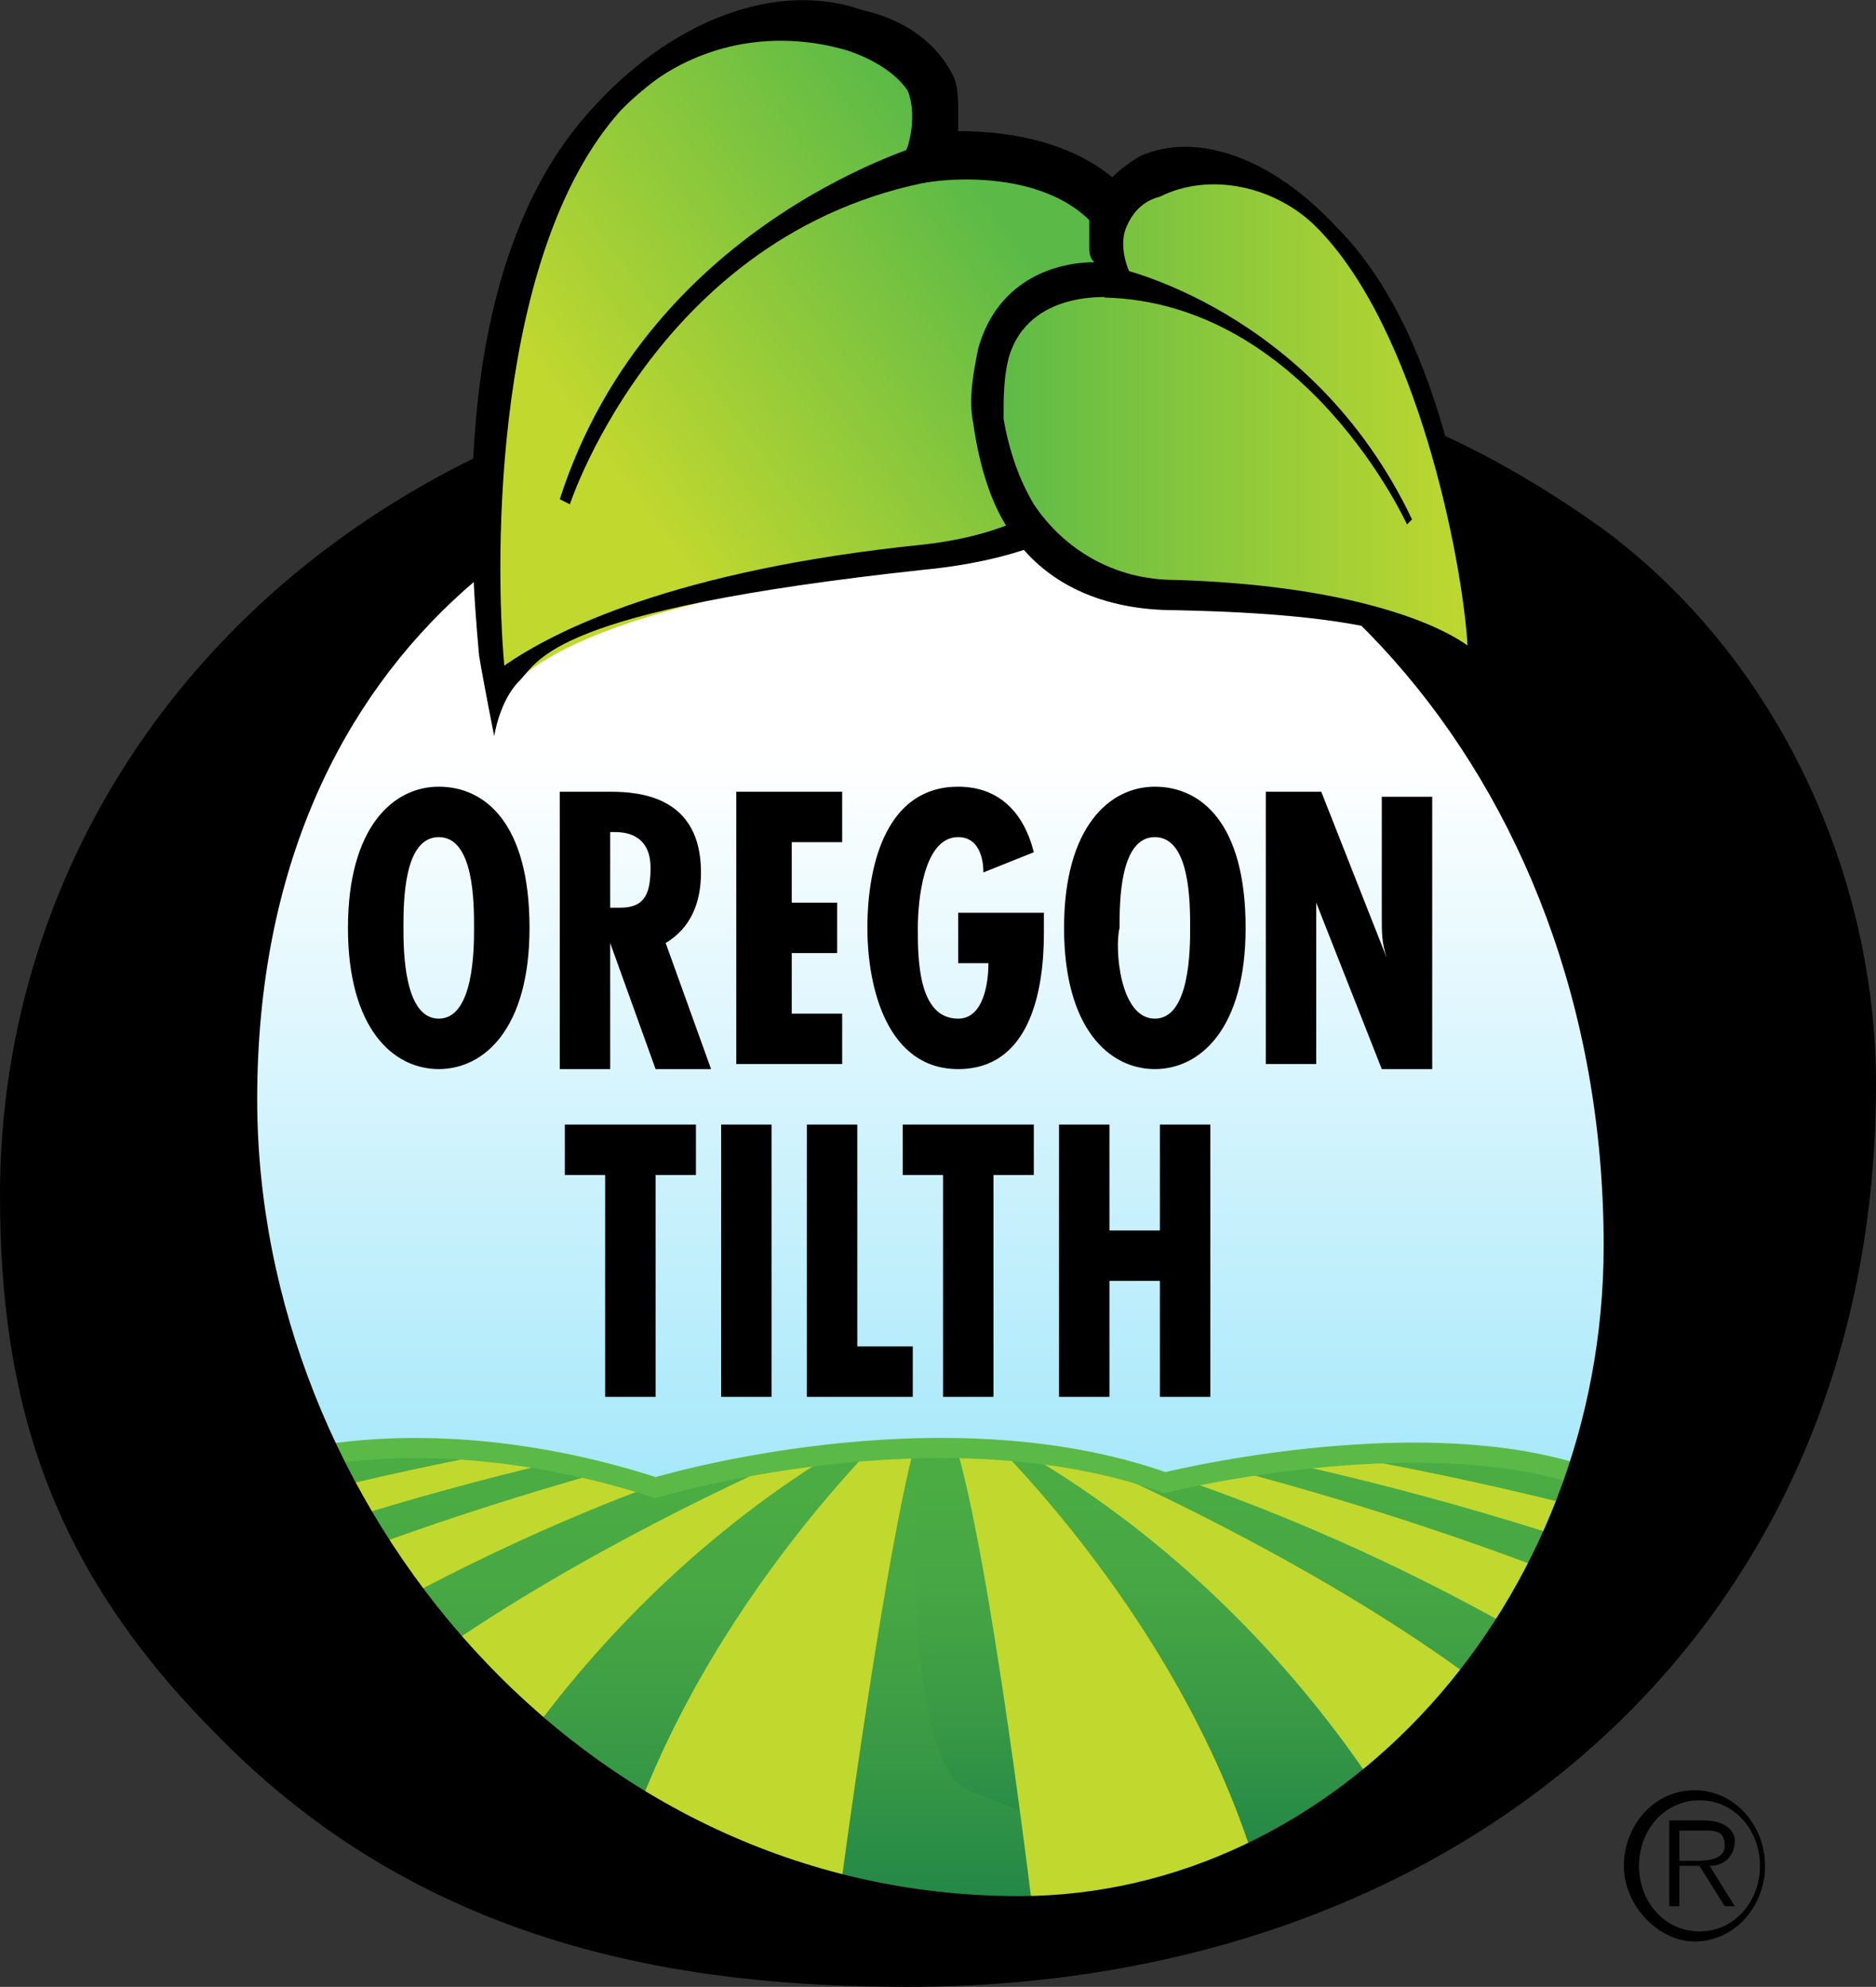
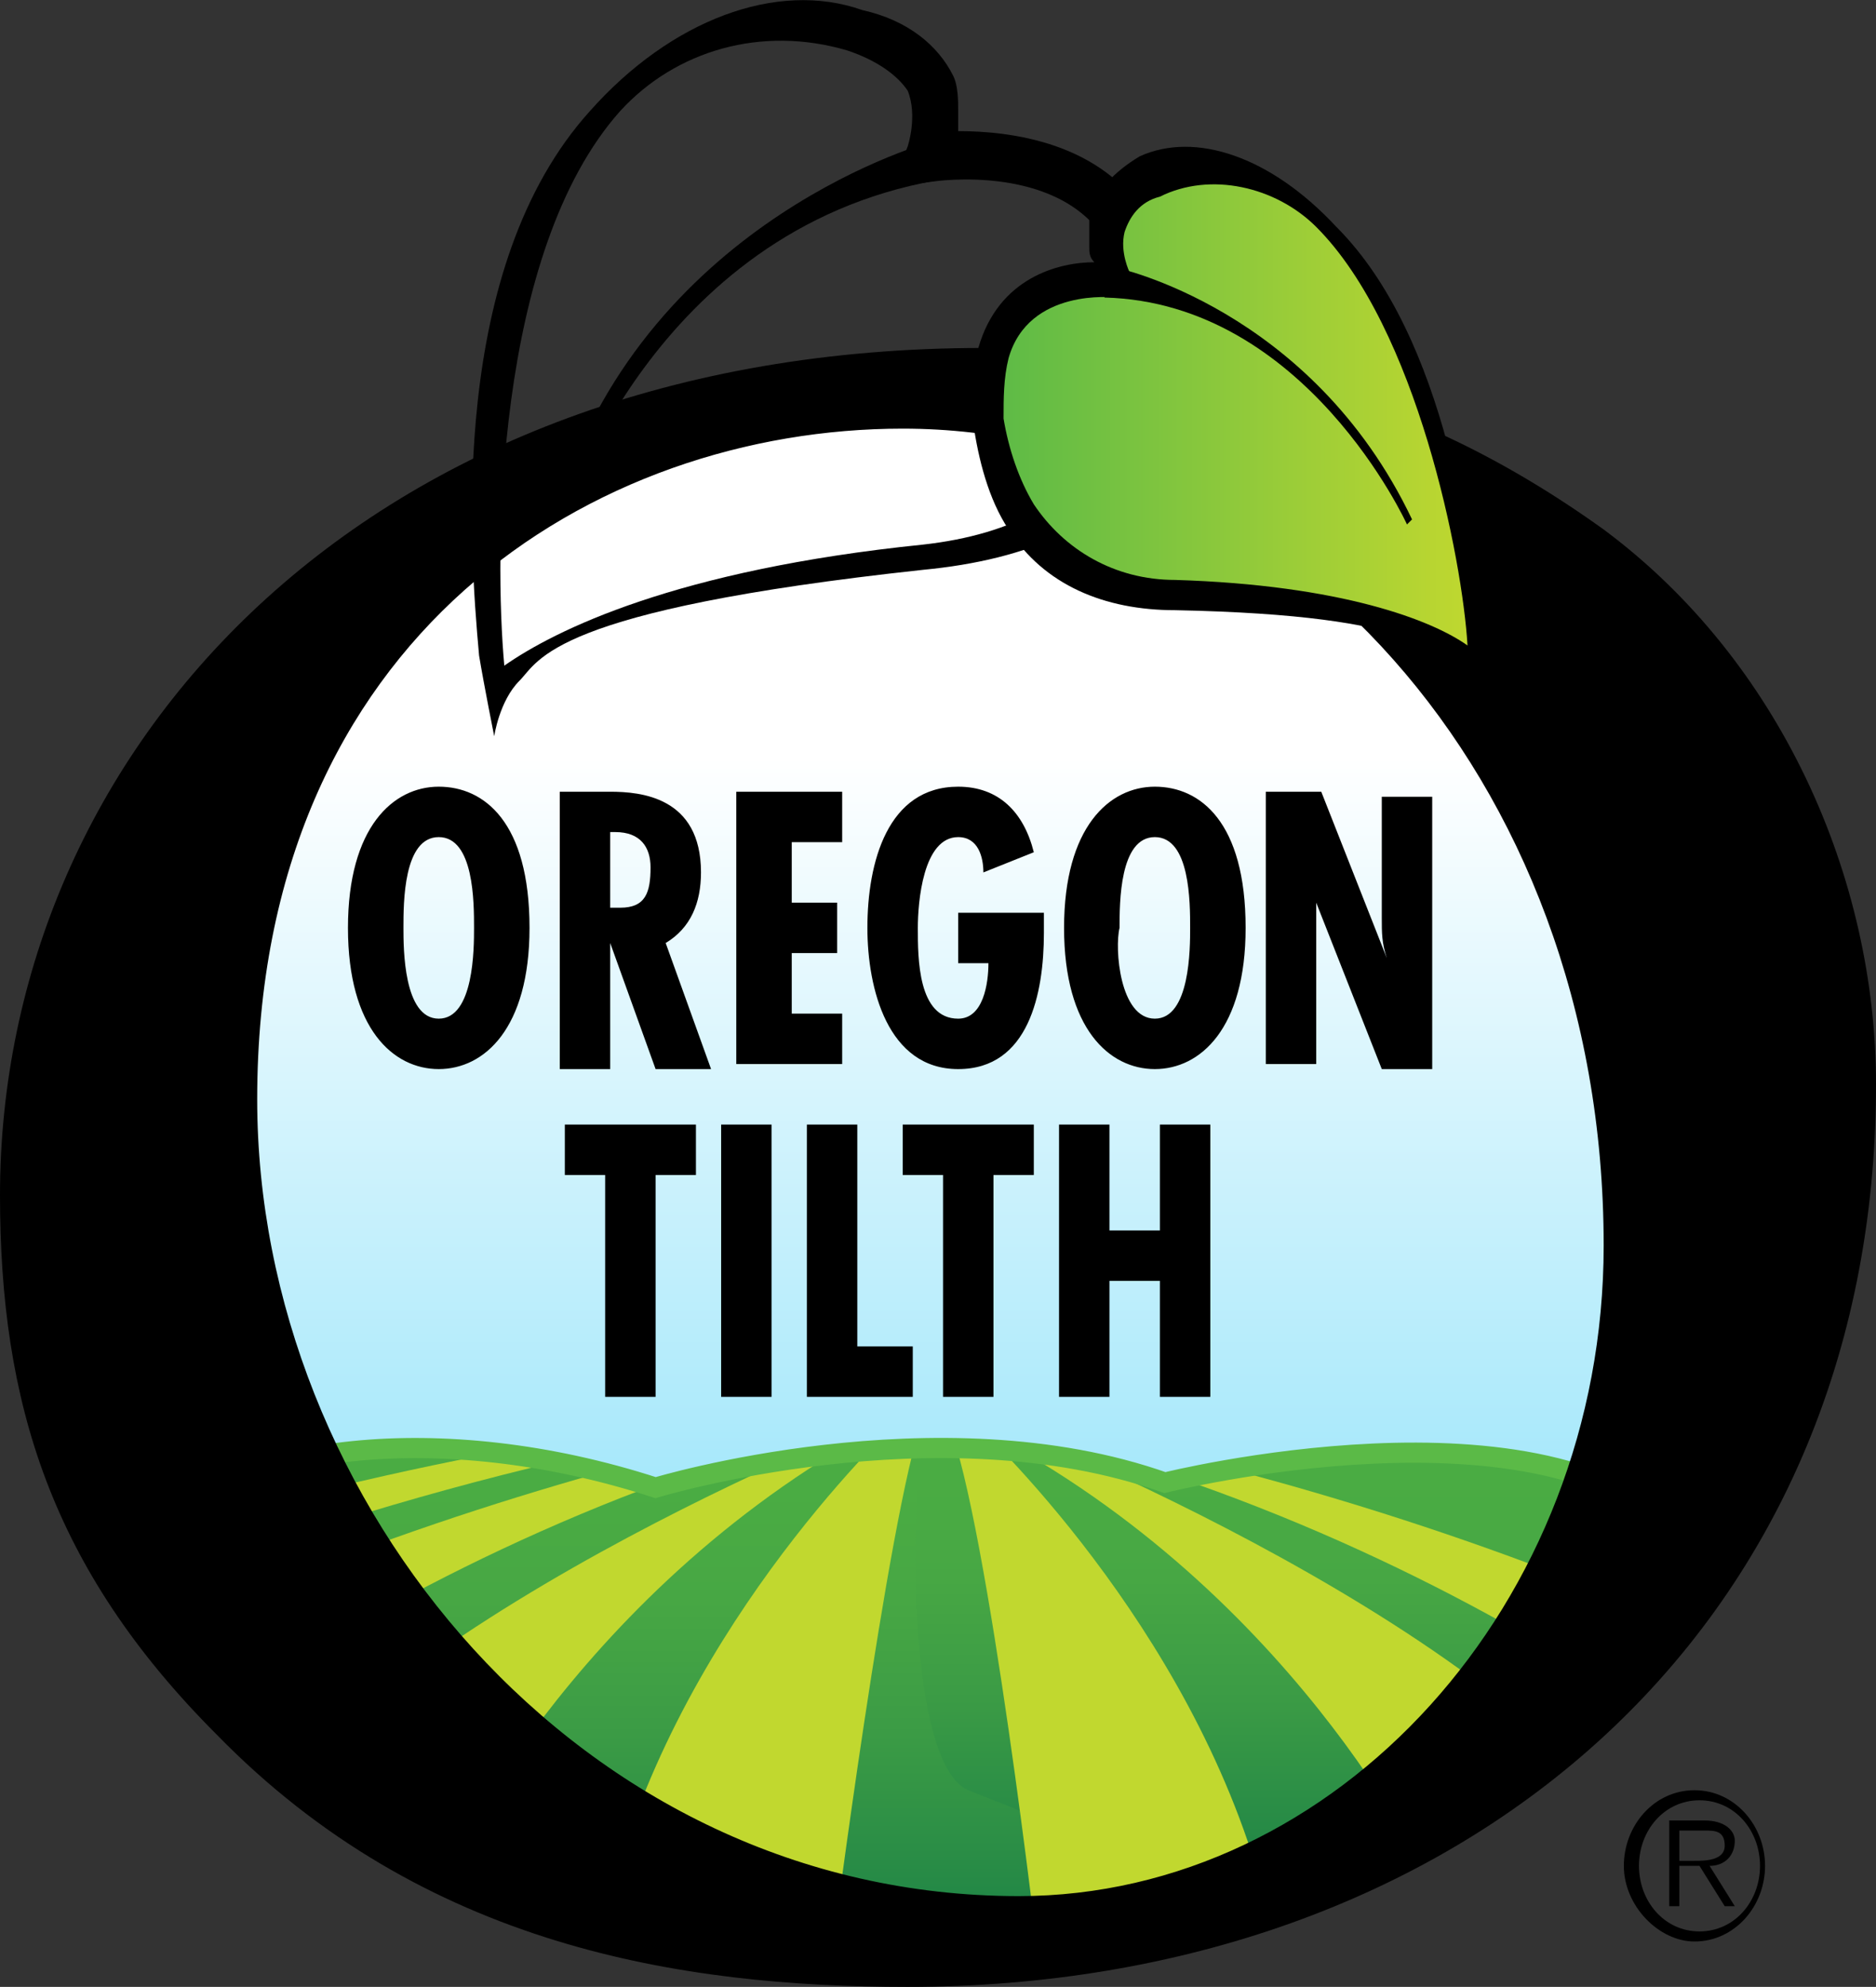
<svg xmlns="http://www.w3.org/2000/svg" xmlns:xlink="http://www.w3.org/1999/xlink" id="Layer_3" viewBox="0 0 37.2 39.4">
  <rect x="0" y="0" width="37.2" height="39.4" fill="#333333" stroke="none" />
  <style>.st0{fill:url(#SVGID_1_);enable-background:new}.st1{fill:url(#SVGID_4_)}.st1,.st2{clip-path:url(#SVGID_3_)}.st3,.st4{clip-path:url(#SVGID_6_);fill:#c1d82f}.st4{fill:#aad04e}.st5{clip-path:url(#SVGID_3_);fill:url(#SVGID_7_)}.st6{clip-path:url(#SVGID_9_);fill:#c1d82f}.st7{fill:none}.st8,.st9{fill:url(#SVGID_10_);enable-background:new}.st9{fill:url(#SVGID_11_)}</style>
  <linearGradient id="SVGID_1_" gradientUnits="userSpaceOnUse" x1="18.989" y1="69.323" x2="18.989" y2="7.324">
    <stop offset=".208" stop-color="#00bdf2" />
    <stop offset=".876" stop-color="#fff" />
  </linearGradient>
  <path class="st0" d="M34.3 22.7c0 8.5-6.9 15.4-15.3 15.4-8.5 0-15.3-6.9-15.3-15.4S10.5 7.3 19 7.3c8.4 0 15.3 6.9 15.3 15.4z" />
  <defs>
    <path id="SVGID_2_" d="M3.2 30.3c1.4-1.6 5.5-2.2 9.8-.8 0 0 5.6-1.7 10.1-.1 0 0 7.6-1.9 10.3 1.1 1.4 1.6-5.2 7.9-14.3 7.7-8.3-.2-17.9-5.6-15.9-7.9z" />
  </defs>
  <clipPath id="SVGID_3_">
    <use xlink:href="#SVGID_2_" overflow="visible" />
  </clipPath>
  <linearGradient id="SVGID_4_" gradientUnits="userSpaceOnUse" x1="8.72" y1="40.137" x2="8.72" y2="28.083">
    <stop offset="0" stop-color="#007647" />
    <stop offset=".234" stop-color="#268a46" />
    <stop offset=".476" stop-color="#3b9b45" />
    <stop offset=".697" stop-color="#47a744" />
    <stop offset=".876" stop-color="#4aac43" />
  </linearGradient>
  <path class="st1" d="M-5.1 32.6s13.1-6.4 27.4-4c.3.1 0 8.7-.1 11.1 0 1.3-13.2-.6-13.2-.6l-13-2.5-1.1-4z" />
  <g class="st2">
    <defs>
      <path id="SVGID_5_" d="M-5.2 32.1s10-5.8 27.8-3.6c.4 0-.7 2.8-.9 5.2-.1 1.2-2.1 1.3-2.1 1.3l-1.8 3.7-9.5.1-11.5-1.3-2-5.4z" />
    </defs>
    <clipPath id="SVGID_6_">
      <use xlink:href="#SVGID_5_" overflow="visible" />
    </clipPath>
    <path class="st3" d="M18.2 27.8S5.8 28-6.9 34.4c-12.5 6.3-.1 0-.1 0l.7 1.3c.1 0 11.4-6.7 24.5-7.9z" />
    <path class="st3" d="M17.6 27.9S5.2 29.8-3.9 36.5l4.7.2s6.5-6.3 17-8.7l-.2-.1z" />
    <path class="st3" d="M17.8 28s-9.9 3.8-13.1 8.5c-.6.8-.9 1.5-.9 1.5l4.6.7.5-1.7s2.7-5.8 9.1-9h-.2z" />
    <path class="st3" d="M18 28s-4.1 3.7-5.7 8.9l-.7 3.7 4.9-1.9s1.1-8.6 1.8-10.6L18 28z" />
    <path class="st4" d="M18.5 28s1.6 7.1 1.4 8.7c0 0 .3-.1.8-.1 1.5-.2 3.9-2.1 2.9-3.6s-2.6-3.4-4.9-4.9l-.2-.1z" />
  </g>
  <linearGradient id="SVGID_7_" gradientUnits="userSpaceOnUse" x1="-158.013" y1="38.875" x2="-158.013" y2="28.019" gradientTransform="matrix(-1 0 0 1 -128.068 0)">
    <stop offset="0" stop-color="#007647" />
    <stop offset=".234" stop-color="#268a46" />
    <stop offset=".476" stop-color="#3b9b45" />
    <stop offset=".697" stop-color="#47a744" />
    <stop offset=".876" stop-color="#4aac43" />
  </linearGradient>
  <path class="st5" d="M41.7 32.4S30.8 27 18.4 28.2c-.3 0-.6 6.7.8 7.3 3.8 1.5 8.5 3.4 8.5 3.4l13-2.5 1-4z" />
  <g class="st2">
    <defs>
      <path id="SVGID_8_" d="M42.4 32s-10-5.7-27.9-3.5c-.4 0-2.7 8.4-2.5 10.7.1 1.2 5.5-.7 5.5-.7l2.1.1 9.5 2.2 11.3-3.5 2-5.3z" />
    </defs>
    <clipPath id="SVGID_9_">
      <use xlink:href="#SVGID_8_" overflow="visible" />
    </clipPath>
-     <path class="st6" d="M19 28s12.4.2 25.1 6.6c12.5 6.3.1 0 .1 0l-.7 1.3c-.1 0-11.4-6.8-24.5-7.9z" />
    <path class="st6" d="M19.7 28.1s12.4 1.9 21.5 8.6l-4.7.2s-6.5-6.3-17-8.7l.2-.1z" />
    <path class="st6" d="M19.5 28.1s9.9 3.8 13.1 8.5c.6.8.9 1.5.9 1.5l-4.6.7-.6-1.6s-2.7-5.8-9.1-9h.3z" />
    <path class="st6" d="M19.2 28.1s4.1 3.7 5.7 8.9l.4 1.9h-4.7s-1-8.7-1.8-10.7l.4-.1z" />
  </g>
  <use xlink:href="#SVGID_2_" overflow="visible" fill="none" stroke="#5bba47" stroke-width=".4" />
  <path class="st7" d="M2.7 26.1l31.8-1.2s-1.4 13.2-14 13.8C7.9 39.3 2.7 26.1 2.7 26.1z" />
  <path d="M4.3 34.4C1 31.1 0 27.8 0 23.7 0 14.9 7.2 6.9 19.5 6.9c4.7 0 8.4.8 12.3 3.6 3.5 2.6 5.4 6.9 5.4 11 0 10.9-8.3 17.9-19.2 17.9-4.5 0-9.6-.8-13.7-5zm27.5-9.7c0-9.4-6.5-16.2-13.9-16.2-6.1 0-12.8 4.1-12.8 13.3 0 8 6.4 15.8 15.1 15.8 6.3 0 11.6-5.8 11.6-12.9z" />
  <linearGradient id="SVGID_10_" gradientUnits="userSpaceOnUse" x1="19.605" y1="4.057" x2="12.205" y2="9.457">
    <stop offset="0" stop-color="#5bba47" />
    <stop offset="1" stop-color="#c1d82f" />
  </linearGradient>
-   <path class="st8" d="M12 2.5C13.4 1 15.2.1 17 .6c2.3.7 1.5 2.5 1.5 2.5s2.9-.5 4 1.5c1.3 2.4.3 6.1-4.1 6.6-8.2.9-8.5 2.8-8.5 2.8S8.6 6.3 12 2.5z" />
  <path d="M11.7 2.2C8.9 5.3 9.3 10.8 9.5 13c.1.6.3 1.6.3 1.6s.1-.7.5-1.1c.4-.4.6-1.4 8-2.2 2.1-.2 3.8-.9 4.6-2.4.4-.8.6-1.8.5-2.7-.1-.6-.2-1.3-.6-1.8-.9-1.6-2.8-1.8-3.8-1.8v-.4c0-.2 0-.5-.1-.7C18.6.9 18 .4 17.1.2c-1.7-.6-3.8.2-5.4 2zm6 1.5l.8-.1s2.6-.4 3.5 1.3c.3.5.4 1 .5 1.5.1.8-.1 1.5-.4 2.2-.7 1.3-2 2-3.8 2.2-4.9.5-7.3 1.7-8.3 2.4-.2-2.2-.2-8.2 2.3-11C13.4 1 15.1.5 16.8 1c.6.2 1 .5 1.2.8.2.5 0 1.1 0 1.1l-.3.8zm-6-1.5z" />
  <path d="M18.5 2.8s-5.6 1.5-7.4 7.1l.2.1s1.9-5.8 7.8-6.5l-.6-.7zM32.2 37c0-.8.6-1.5 1.4-1.5.8 0 1.4.7 1.4 1.5s-.6 1.5-1.4 1.5c-.7 0-1.4-.7-1.4-1.5zm2.7 0c0-.7-.5-1.3-1.2-1.3s-1.2.6-1.2 1.3c0 .7.5 1.3 1.2 1.3s1.2-.6 1.2-1.3zm-.5.8h-.2l-.5-.8h-.4v.8h-.2v-1.7h.7c.4 0 .6.2.6.4 0 .3-.2.5-.5.5l.5.8zm-.8-.9c.2 0 .6 0 .6-.3s-.2-.3-.4-.3h-.5v.6h.3z" />
  <linearGradient id="SVGID_11_" gradientUnits="userSpaceOnUse" x1="19.607" y1="8.336" x2="29.267" y2="8.336">
    <stop offset="0" stop-color="#5bba47" />
    <stop offset="1" stop-color="#c1d82f" />
  </linearGradient>
  <path class="st9" d="M26.3 4.6c-1.1-1-2.4-1.7-3.5-1.1-1.4.7-.6 2.1-.6 2.1s-2-.2-2.4 1.5c-.5 1.9.7 4.8 3.6 4.8 5.5.1 5.9 1.6 5.9 1.6s-.3-6.2-3-8.9z" />
  <path d="M22.6 3.1c-.5.3-.9.7-1 1.2v.6c0 .1 0 .2.1.3-.7 0-1.9.3-2.3 1.7-.1.5-.2 1-.1 1.5.1.7.3 1.5.7 2.1.7 1.1 1.9 1.6 3.3 1.6 5 .1 5.2.9 5.6 1.2.3.3.5.8.5.8v-1.3c-.2-1.8-.7-6.1-2.9-8.3-1.3-1.4-2.8-1.9-3.9-1.4zm-.2 2.3s-.2-.4-.1-.8c.1-.3.3-.6.7-.7 1-.5 2.3-.2 3.1.6 2 2 2.9 6.6 3 8.3-.7-.5-2.5-1.2-5.8-1.3-1.2 0-2.2-.6-2.8-1.5-.3-.5-.5-1.1-.6-1.7 0-.4 0-.8.1-1.2.4-1.4 2.1-1.2 2.1-1.2h.5l-.2-.5zm4.1-1.1z" />
  <path d="M22.1 5.3s3.9.8 5.9 5l-.1.1s-2-4.4-6-4.5l.2-.6zM10.5 18.4c0 2-.9 2.8-1.8 2.8s-1.8-.8-1.8-2.8.9-2.8 1.8-2.8 1.8.7 1.8 2.8zm-1.8 1.8c.7 0 .7-1.4.7-1.8 0-.5 0-1.8-.7-1.8S8 17.9 8 18.4c0 .4 0 1.8.7 1.8zm2.4.9v-5.4h1c.6 0 1.8.1 1.8 1.6 0 .6-.2 1.1-.7 1.4l.9 2.5H13l-.9-2.5v2.5h-1zm1-3.1h.2c.5 0 .6-.3.6-.8 0-.4-.2-.7-.7-.7h-.1V18zm4.6-2.3v1h-1v1.2h.9v1h-.9v1.2h1v1h-2.1v-5.4h2.1zm4 2.4v.4c0 1.2-.3 2.7-1.7 2.7s-1.8-1.6-1.8-2.8c0-1.3.4-2.8 1.8-2.8.8 0 1.3.5 1.5 1.3l-1 .4c0-.3-.1-.7-.5-.7-.7 0-.8 1.3-.8 1.8 0 .6 0 1.8.8 1.8.5 0 .6-.7.6-1.1H19v-1h1.7zm4 .3c0 2-.9 2.8-1.8 2.8s-1.8-.8-1.8-2.8.9-2.8 1.8-2.8 1.8.7 1.8 2.8zm-1.8 1.8c.7 0 .7-1.4.7-1.8 0-.5 0-1.8-.7-1.8s-.7 1.3-.7 1.8c-.1.4 0 1.8.7 1.8zm3.3-4.5l1.3 3.3c-.1-.3-.1-.5-.1-.8v-2.4h1v5.4h-1l-1.3-3.3v3.2h-1v-5.4h1.1zm-12.4 6.6v1H13v4.4h-1v-4.4h-.8v-1h2.6zm1.5 0v5.4h-1v-5.4h1zm1.7 0v4.4h1.1v1H16v-5.4h1zm3.5 0v1h-.8v4.4h-1v-4.4h-.8v-1h2.6zm1.5 0v2.1h1v-2.1h1v5.4h-1v-2.3h-1v2.3h-1v-5.4h1z" />
</svg>